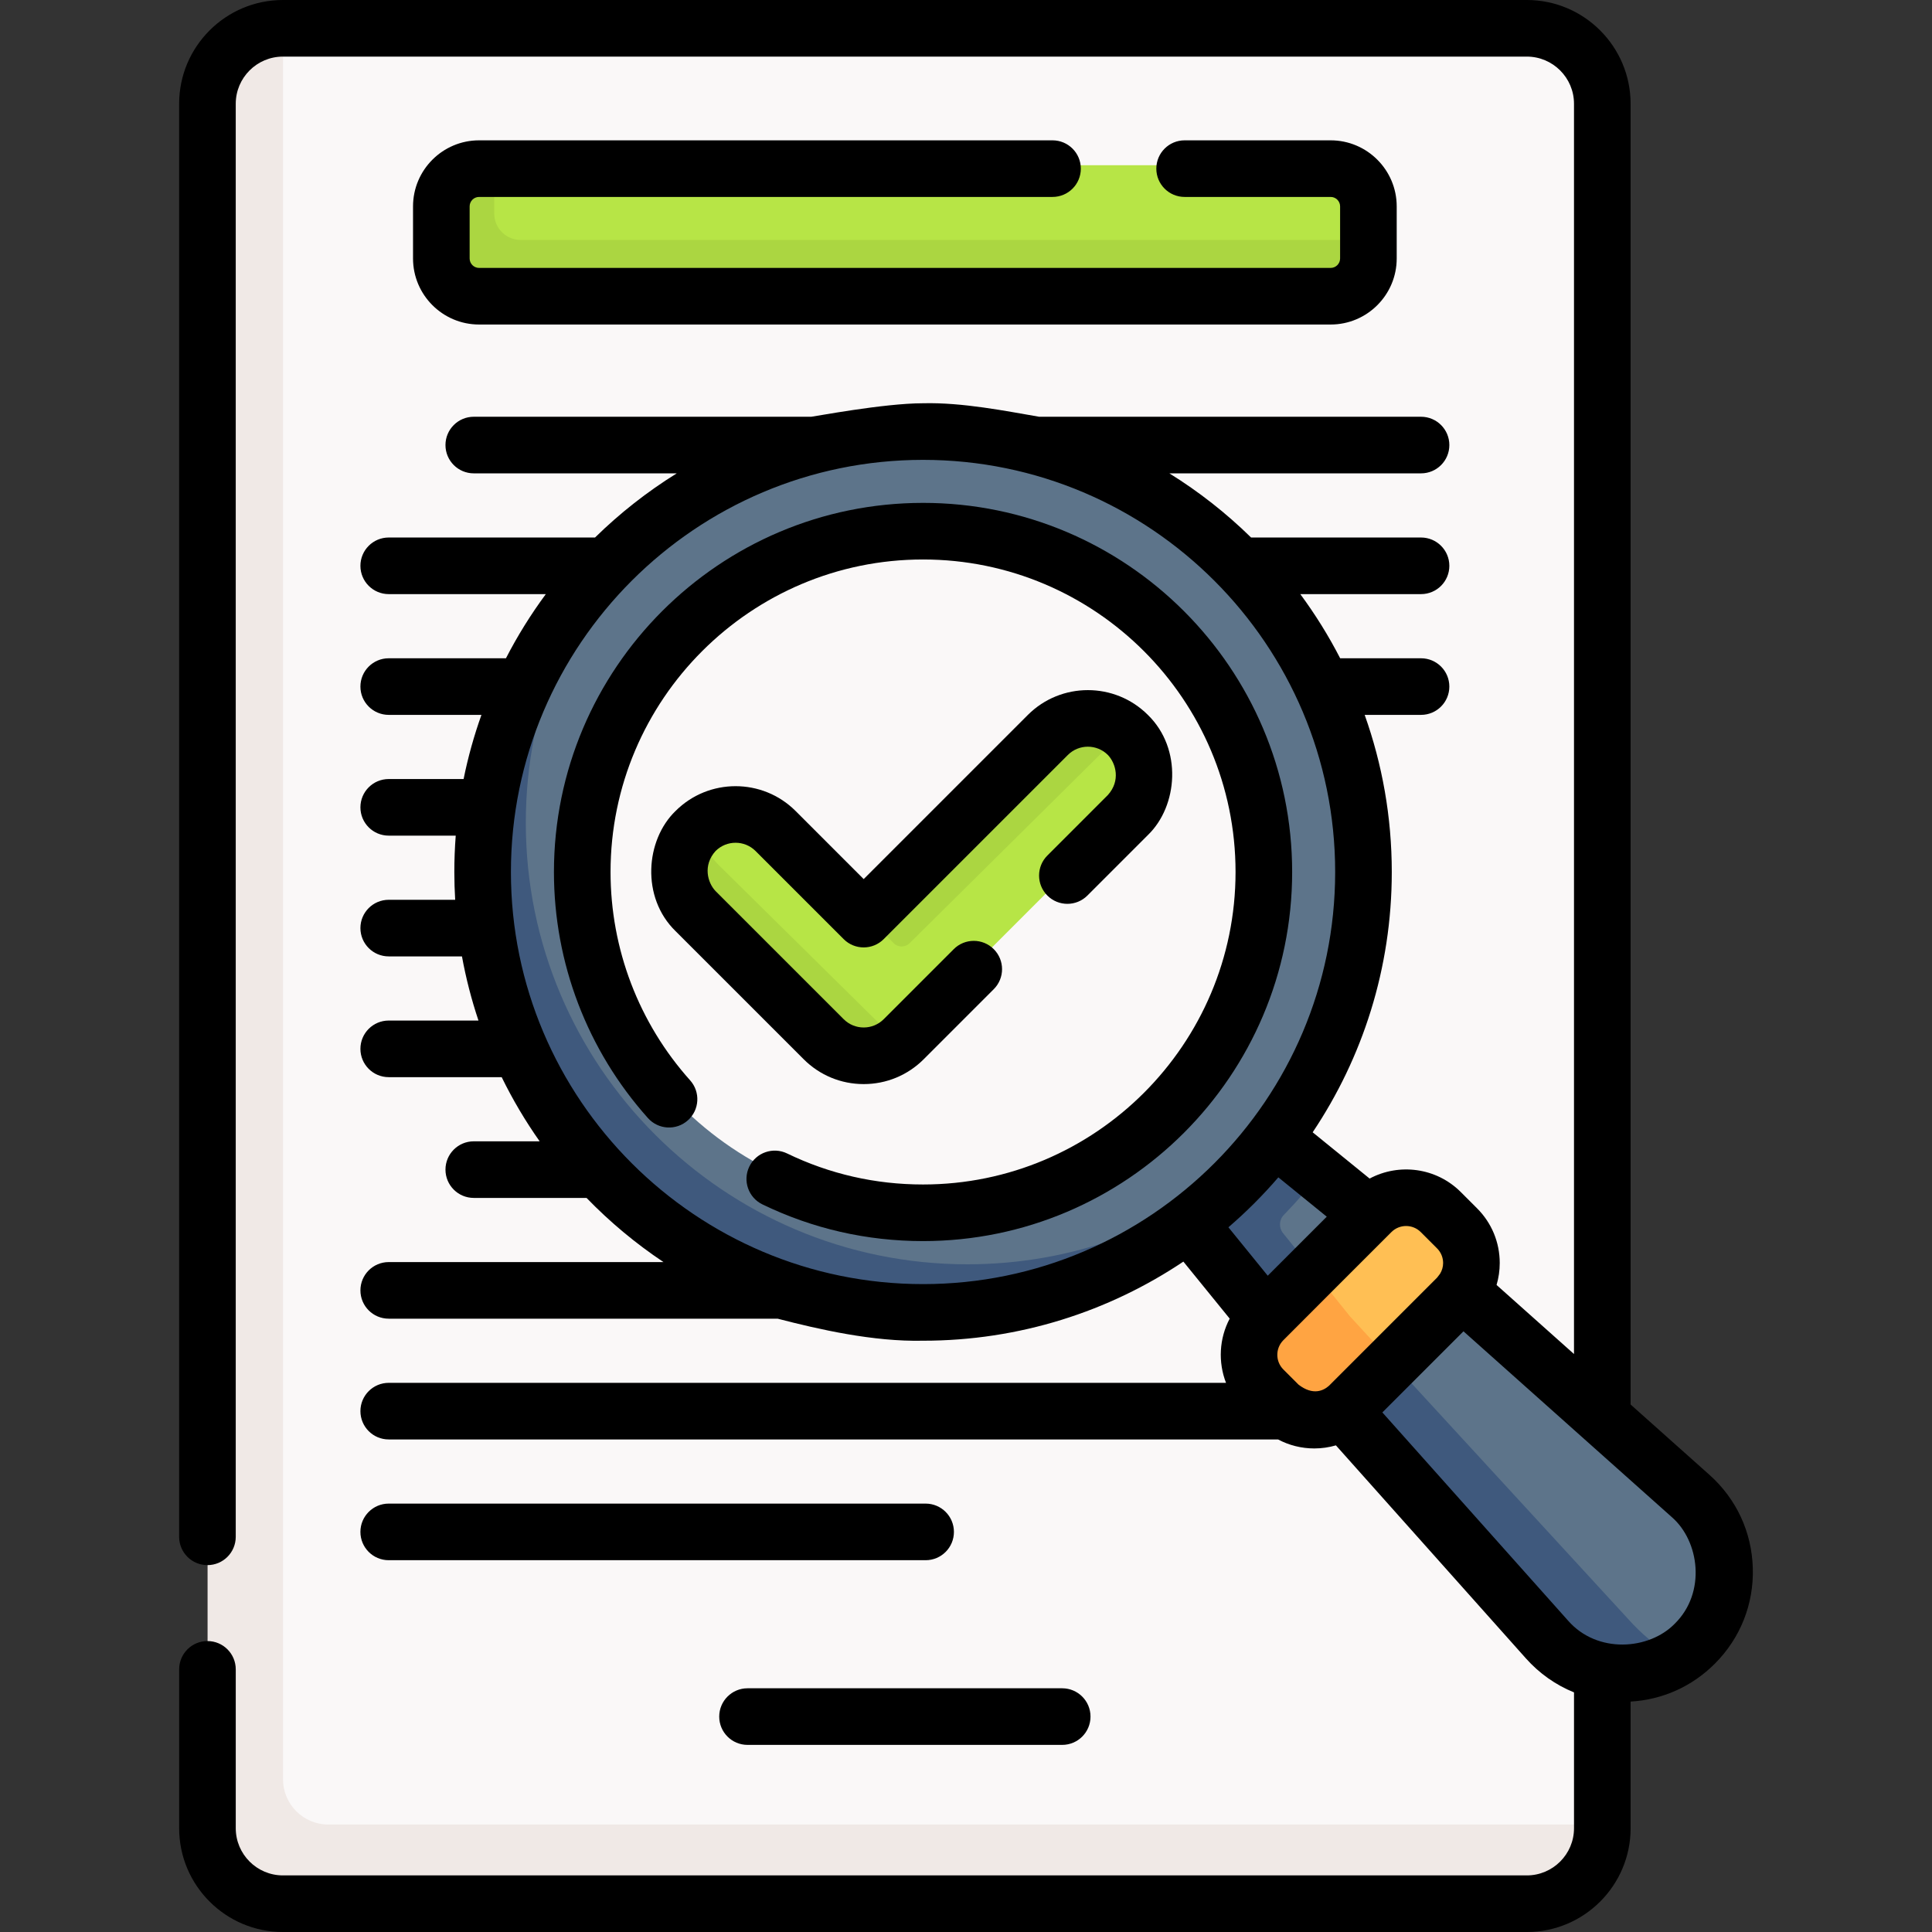
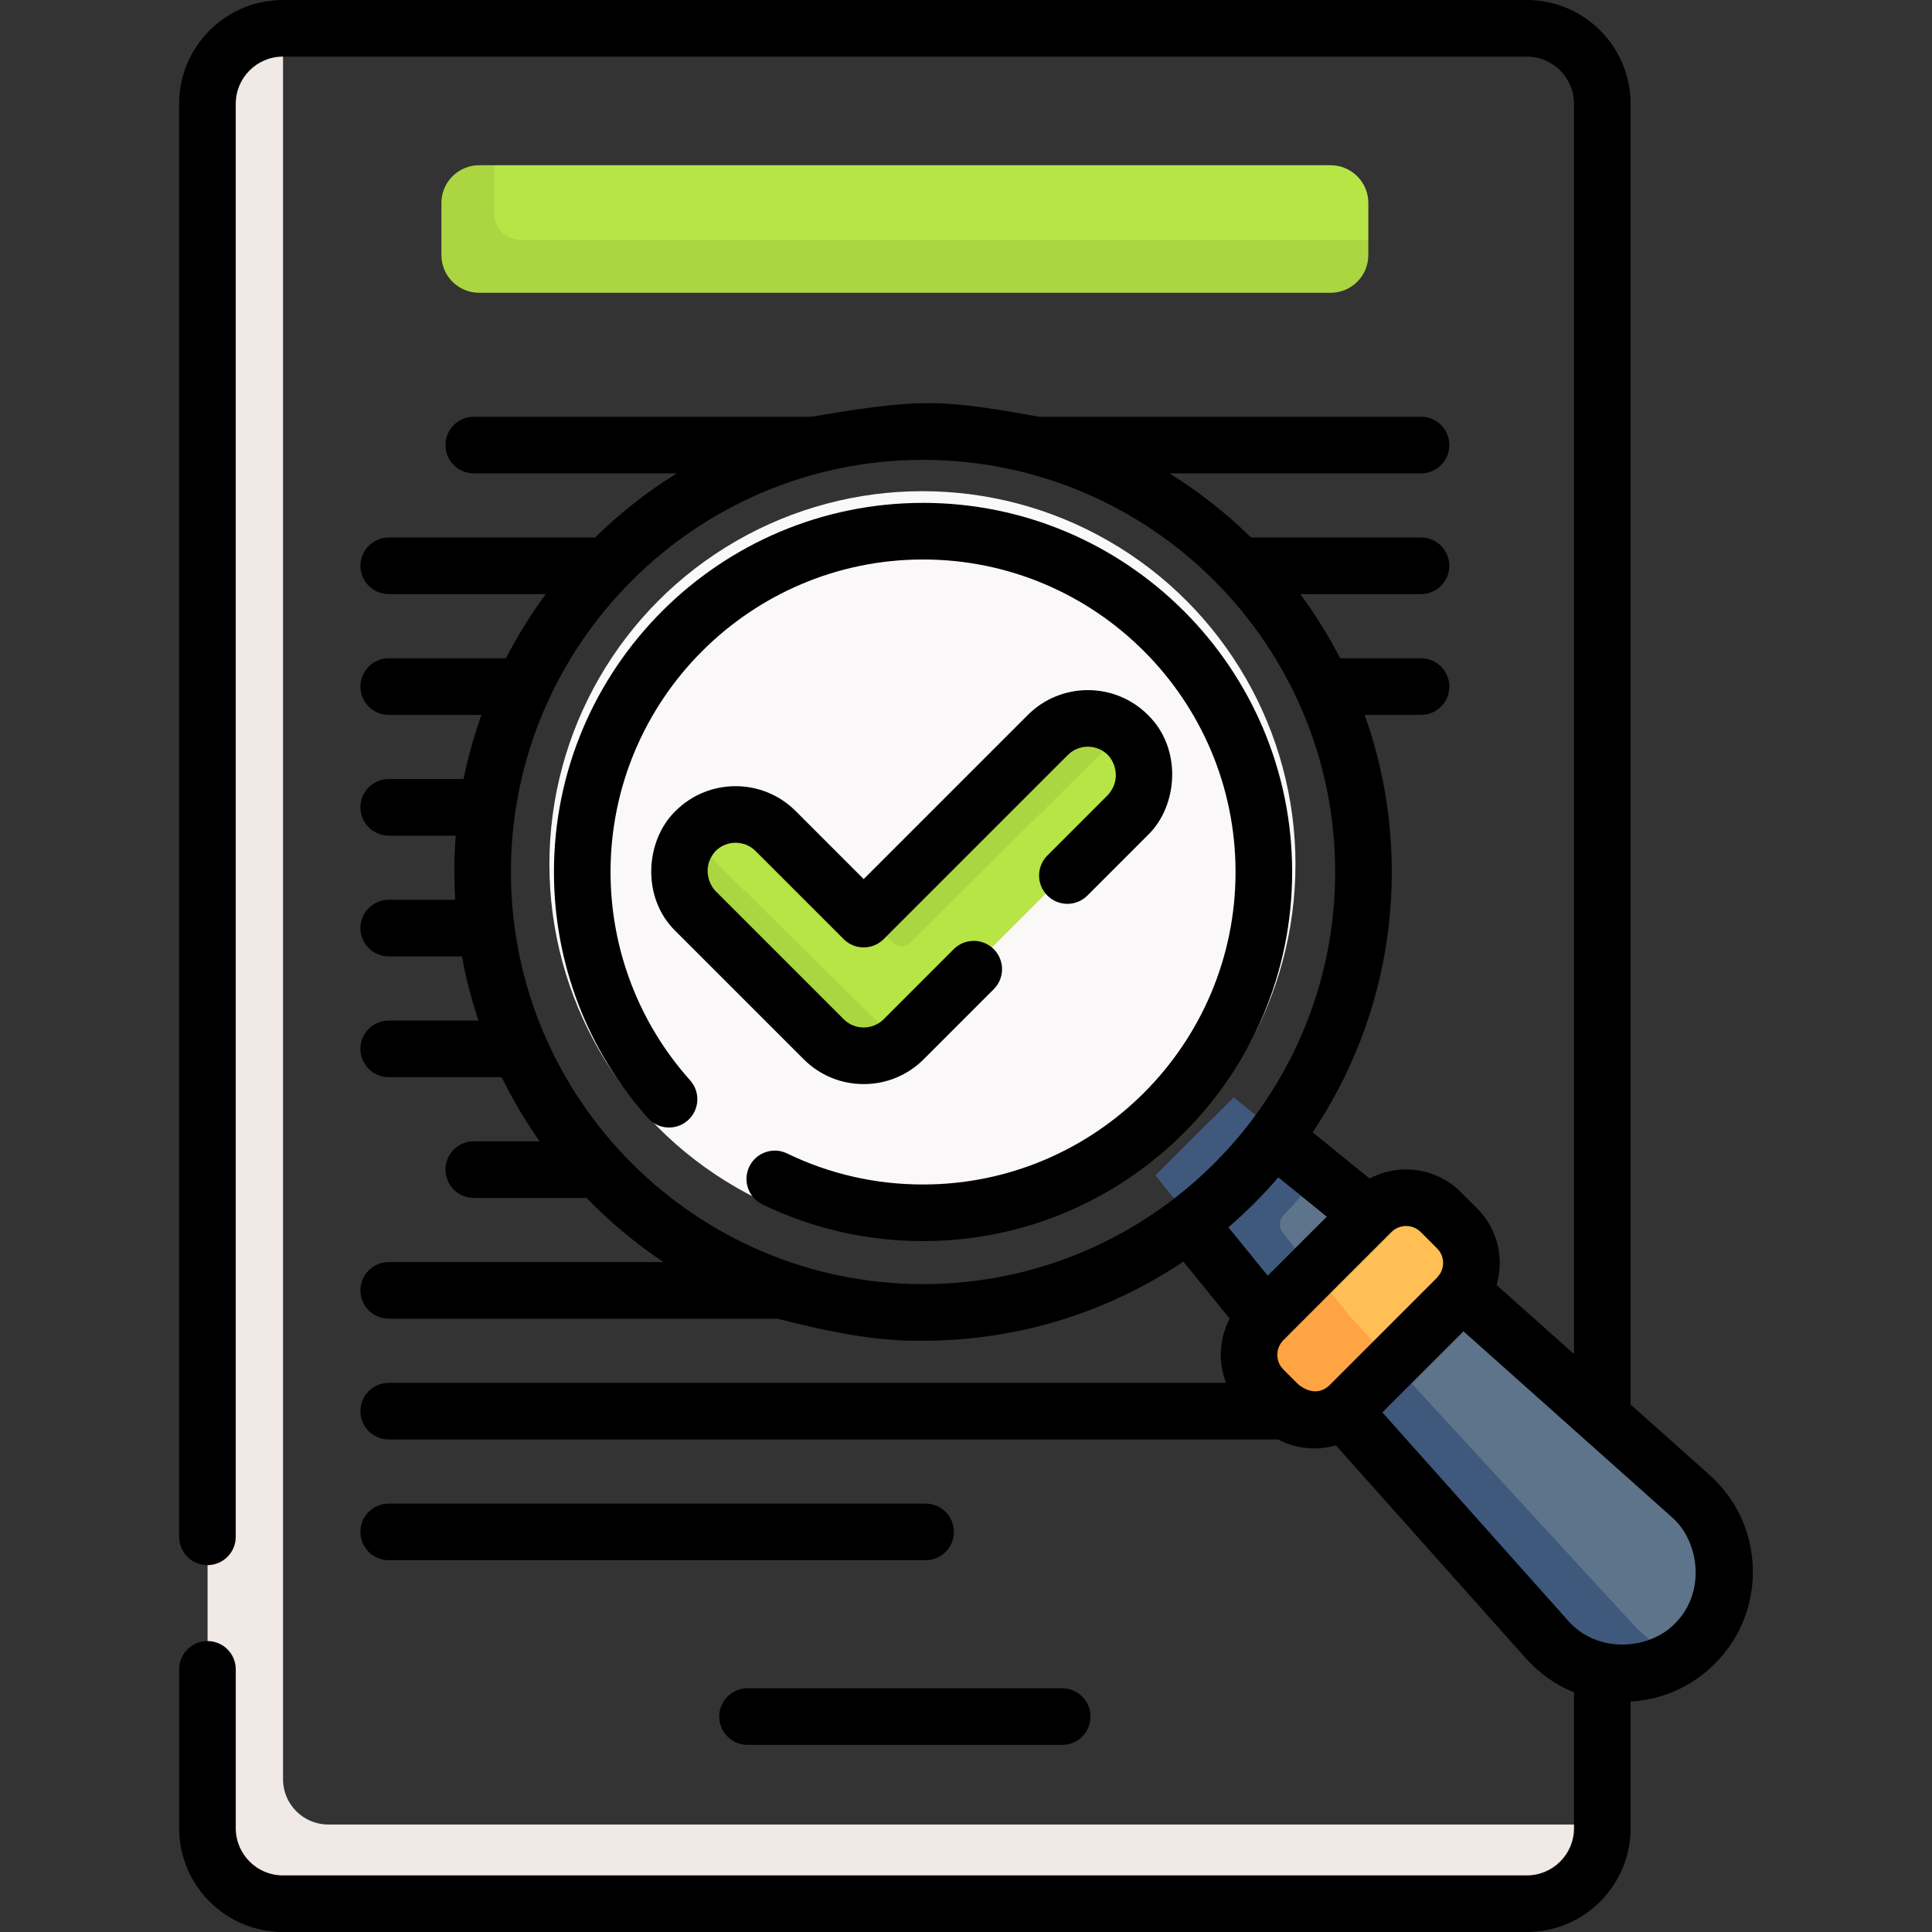
<svg xmlns="http://www.w3.org/2000/svg" id="Capa_1" enable-background="new 0 0 512 512" height="512" viewBox="0 0 512 512" width="512">
  <rect x="0" y="0" width="512" height="512" fill="#333333" stroke="none" />
  <g>
    <g>
-       <path d="m394.535 498.915-309.469-2.043c-11.046 0-20-8.954-20-20l-.936-441.106c0-11.046-.168-29.16 10.878-29.16h329.589c11.046 0 20 8.954 20 20v456.916c-.001 11.046-19.016 15.393-30.062 15.393z" fill="#faf8f8" />
      <path d="m424.598 483.52c0 11.05-8.96 20-20 20h-329.59c-11.046 0-20-8.954-20-20v-456.91c0-11.05 8.95-20 20-20v464.91c0 6.627 5.373 12 12 12z" fill="#f0e9e6" />
      <path d="m125.719 46.536 5.259-2.746h221.645c5.523 0 10 4.477 10 10v9.8l-3.344 4.602c0 5.523-5.967 4.851-11.489 4.851l-213.495 1.574c-5.523 0-10-4.477-10-10l-3.484-7.404c0-5.523-.615-10.677 4.908-10.677z" fill="#b7e546" />
      <path d="m362.618 63.59v4c0 5.53-4.47 10-10 10h-225.64c-5.52 0-10-4.47-10-10v-13.8c0-5.52 4.48-10 10-10h4v12.8c0 3.87 3.14 7 7 7z" fill="#abd641" />
      <g>
        <path d="m376.18 330.407 72.212 64.405c11.589 10.337 12.102 28.292 1.121 39.273-1.908 1.908-4.025 3.468-6.277 4.684-10.712 5.784-24.182-2.96-32.723-12.536l-61.537-68.622z" fill="#5d748a" />
        <path d="m375.758 330.451-25.186-20.461-29.285-13.493-15.044 15.044 26.738 15.672 12.897 33.117z" fill="#5d748a" />
        <path d="m443.238 438.773c-3.997 2.154-8.415 3.227-12.824 3.227-7.416 0-14.823-3.034-20.176-9.038l-64.405-72.206 11.917-11.917 73.645 80.126c3.547 3.978 7.599 7.425 11.843 9.808z" fill="#3f597d" />
        <path d="m340.231 321.962c3.674-3.781 7.132-7.774 10.34-11.971l-23.604-19.177-8.809 8.809-11.917 11.917 39.593 49.212 11.914-11.913-17.732-22.043c-1.154-1.436-1.069-3.512.215-4.834z" fill="#3f597d" />
        <circle cx="244.455" cy="229.027" fill="#faf8f8" r="98.858" />
        <path d="m386.373 342.126-18.127 18.127-11.776 7.811c-5.077 5.077-11.391 5.97-16.468.894l-3.574-4.34c-5.077-5.077-4.311-9.221.766-14.298l10.031-14.562 16.39-16.39c5.077-5.077 13.308-5.077 18.385 0l4.374 4.374c5.076 5.076 5.076 13.307-.001 18.384z" fill="#ffbf54" />
        <path d="m368.245 360.252-11.394 11.394c-.238.238-.477.458-.724.651-4.684 3.997-11.715 3.768-16.133-.651l-5.903-5.903c-4.657-4.648-4.657-12.201 0-16.848l13.136-13.136 10.523 13.081z" fill="#ffa442" />
-         <path d="m244.459 112c-33.084 0-63.005 13.798-84.311 35.942-20.252 21.049-24.869 49.636-24.869 81.085 0 64.524 46.275 111.987 110.809 111.987 26.608 0 47.852-4.444 67.532-19.46 4.932-3.764 11.247-7.354 15.522-11.838 20.027-21.01 32.339-49.437 32.339-80.685-.001-64.533-52.498-117.031-117.022-117.031zm0 207.588c-50.013 0-90.558-40.544-90.558-90.558 0-50.013 40.544-90.557 90.558-90.557 50.013 0 90.557 40.544 90.557 90.557 0 50.014-40.544 90.558-90.557 90.558z" fill="#5d748a" />
-         <path d="m329.544 309.294c-21.349 22.623-51.599 36.758-85.085 36.758-64.533 0-117.031-52.498-117.031-117.022 0-36.877 17.142-69.832 43.89-91.291-19.809 20.964-31.973 49.234-31.973 80.291 0 64.524 52.498 117.022 117.031 117.022 27.655.001 53.111-9.652 73.168-25.758z" fill="#3f597d" />
      </g>
      <path d="m228.486 274.713c-3.839 0-7.678-1.465-10.606-4.394l-28.643-30.809c-6.028-6.027-4.374-20.711-4.374-20.711 5.974-5.436 15.277-4.91 20.989.801l20.92 20.92c.586.586 1.354.879 2.121.879.768 0 16.269-.622 16.855-1.208l29.106-37.277c5.711-5.711 17.548-15.005 23.522-9.569 6.378 5.804 6.553 15.686.525 21.713l-59.401 59.401c-.54.54-1.112 1.031-1.709 1.472-2.638 1.949-6.175-1.218-9.305-1.218z" fill="#b7e546" />
      <g fill="#abd641">
        <path d="m298.448 193.42c-.73.51-1.42 1.09-2.06 1.73l-55.32 54.8c-1.17 1.17-3.07 1.17-4.24 0l-8.64-8.64c.98.24 2.06-.03 2.83-.79l46.37-46.37c5.71-5.71 15.01-6.24 20.99-.8.02.02.05.04.07.07z" />
        <path d="m237.788 275.93c-2.64 1.95-5.77 2.92-8.9 2.92-3.83 0-7.67-1.46-10.6-4.39l-33.95-33.95c-6.03-6.02-5.85-15.91.52-21.71.32-.29.65-.57 1-.83-.12 3.99 1.34 8.01 4.39 11.06l47.04 46.43c.16.16.33.32.5.47z" />
      </g>
    </g>
    <g>
-       <path d="m126.96 52.19h151.972c4.143 0 7.5-3.357 7.5-7.5s-3.357-7.5-7.5-7.5h-151.972c-9.65 0-17.502 7.852-17.502 17.502v13.806c0 9.65 7.852 17.502 17.502 17.502h225.679c9.65 0 17.502-7.852 17.502-17.502v-13.806c0-9.65-7.852-17.502-17.502-17.502h-38.701c-4.143 0-7.5 3.357-7.5 7.5s3.357 7.5 7.5 7.5h38.701c1.38 0 2.502 1.122 2.502 2.502v13.806c0 1.38-1.122 2.502-2.502 2.502h-225.679c-1.38 0-2.502-1.122-2.502-2.502v-13.806c0-1.379 1.122-2.502 2.502-2.502z" />
      <path d="m245.3 398.47h-142.288c-4.143 0-7.5 3.357-7.5 7.5s3.357 7.5 7.5 7.5h142.288c4.143 0 7.5-3.357 7.5-7.5s-3.358-7.5-7.5-7.5z" />
      <path d="m190.601 454.913c0 4.143 3.357 7.5 7.5 7.5h83.396c4.143 0 7.5-3.357 7.5-7.5s-3.357-7.5-7.5-7.5h-83.396c-4.143 0-7.5 3.358-7.5 7.5z" />
      <path d="m464.512 415.562c-.273-9.571-4.359-18.353-11.505-24.727l-20.882-18.624v-344.708c0-15.165-12.338-27.503-27.504-27.503h-329.643c-15.166 0-27.504 12.338-27.504 27.503v379.771c0 4.143 3.357 7.5 7.5 7.5s7.5-3.357 7.5-7.5v-379.771c0-6.895 5.609-12.503 12.504-12.503h329.644c6.895 0 12.504 5.608 12.504 12.503v331.33l-20.522-18.303c.548-1.864.839-3.816.839-5.813 0-5.476-2.132-10.624-6.004-14.496l-4.314-4.313c-6.532-6.531-16.408-7.717-24.163-3.575l-15.094-12.262c13.236-19.746 20.967-43.478 20.967-68.984 0-14.599-2.539-28.613-7.186-41.636h14.939c4.143 0 7.5-3.357 7.5-7.5s-3.357-7.5-7.5-7.5h-21.433c-3.068-5.964-6.609-11.646-10.565-17.003h31.999c4.143 0 7.5-3.357 7.5-7.5s-3.357-7.5-7.5-7.5h-45.041c-6.555-6.43-13.817-12.14-21.658-17.003h66.7c4.143 0 7.5-3.357 7.5-7.5s-3.357-7.5-7.5-7.5h-101.205c-8.588-1.462-20.277-3.839-30.768-3.576-10.414 0-29.12 3.576-29.621 3.576h-89.445c-4.143 0-7.5 3.357-7.5 7.5s3.357 7.5 7.5 7.5h53.795c-7.842 4.863-15.103 10.573-21.659 17.003h-54.676c-4.143 0-7.5 3.357-7.5 7.5s3.357 7.5 7.5 7.5h41.634c-3.957 5.357-7.497 11.039-10.566 17.003h-31.068c-4.143 0-7.5 3.357-7.5 7.5s3.357 7.5 7.5 7.5h24.574c-1.963 5.501-3.552 11.178-4.729 17.003h-19.845c-4.143 0-7.5 3.357-7.5 7.5s3.357 7.5 7.5 7.5h17.759c-.245 3.179-.371 6.392-.371 9.633 0 2.475.081 4.93.225 7.369h-17.612c-4.143 0-7.5 3.357-7.5 7.5s3.357 7.5 7.5 7.5h19.41c1.063 5.818 2.532 11.496 4.377 17.003h-23.787c-4.143 0-7.5 3.357-7.5 7.5s3.357 7.5 7.5 7.5h29.938c2.908 5.948 6.277 11.632 10.062 17.003h-17.459c-4.143 0-7.5 3.357-7.5 7.5s3.357 7.5 7.5 7.5h29.886c6.163 6.361 12.997 12.068 20.39 17.003h-72.816c-4.143 0-7.5 3.357-7.5 7.5s3.357 7.5 7.5 7.5h103.058c10.911 2.825 25.316 6.135 38.548 5.839 25.506 0 49.237-7.731 68.983-20.967l12.277 15.113c-2.787 5.275-3.106 11.515-.974 17.019h-221.893c-4.143 0-7.5 3.357-7.5 7.5s3.357 7.5 7.5 7.5h235.685c2.925 1.556 6.205 2.384 9.612 2.384 1.964 0 3.883-.285 5.719-.815l50.339 56.44c3.587 4.021 7.936 7.073 12.759 9.022v35.999c0 6.895-5.609 12.503-12.504 12.503h-329.644c-6.895 0-12.504-5.608-12.504-12.503v-42.102c0-4.143-3.357-7.5-7.5-7.5s-7.5 3.357-7.5 7.5v42.102c0 15.165 12.338 27.503 27.504 27.503h329.644c15.166 0 27.504-12.338 27.504-27.503v-33.565c8.428-.481 16.261-3.977 22.312-10.028 6.769-6.772 10.347-15.773 10.074-25.344zm-91.883-90.656c1.408 0 2.816.536 3.889 1.608l4.313 4.313c1.039 1.038 1.611 2.42 1.611 3.889 0 1.017-.291 1.983-.803 2.831-.16.163-.144.249-.807 1.057 0 0 0 0-.001 0l-28.634 28.635c-1.445 1.28-4.201 2.678-8.06-.283l-4.031-4.03c-2.115-2.115-2.135-5.535-.076-7.685 1.254-1.304 27.164-27.164 28.71-28.727 1.072-1.072 2.481-1.608 3.889-1.608zm-237.23-93.82c0-60.223 48.995-109.218 109.218-109.218s109.217 48.995 109.217 109.218-48.994 109.217-109.217 109.217-109.218-48.994-109.218-109.217zm203.378 80.926 12.829 10.422-15.64 15.641-10.422-12.829c4.734-4.075 9.158-8.499 13.233-13.234zm105.052 118.286c-6.787 6.963-20.521 8.038-28.268-.807l-49.218-55.184 21.495-21.495 55.184 49.216c7.356 6.366 9.19 20.031.807 28.27z" />
      <path d="m244.617 133.269c-53.937 0-97.817 43.881-97.817 97.817 0 24.109 8.848 47.271 24.914 65.219 2.762 3.086 7.504 3.35 10.59.586 3.087-2.763 3.349-7.504.586-10.59-13.6-15.193-21.09-34.803-21.09-55.215 0-45.666 37.151-82.817 82.817-82.817 45.665 0 82.816 37.151 82.816 82.817 0 45.665-37.151 82.816-82.816 82.816-12.631 0-24.752-2.767-36.027-8.223-3.731-1.807-8.214-.244-10.018 3.484-1.805 3.729-.244 8.213 3.484 10.018 13.328 6.45 27.647 9.721 42.561 9.721 53.937 0 97.816-43.88 97.816-97.816s-43.879-97.817-97.816-97.817z" />
      <path d="m277.564 226.724c-2.929 2.93-2.929 7.678 0 10.607 2.93 2.928 7.678 2.928 10.607 0l16.038-16.039c7.961-7.691 9.179-22.876.001-31.823-8.775-8.773-23.049-8.773-31.824 0l-43.499 43.5-18.042-18.043c-8.774-8.772-23.051-8.772-31.823 0-7.961 7.692-9.179 22.876-.001 31.824l33.955 33.954c4.251 4.25 9.901 6.59 15.911 6.59s11.66-2.34 15.912-6.591l18.56-18.561c2.929-2.929 2.929-7.678-.001-10.606-2.928-2.928-7.677-2.929-10.606.001l-18.559 18.56c-1.417 1.417-3.302 2.197-5.306 2.197s-3.889-.78-5.305-2.197l-33.955-33.954c-2.133-2.234-3.401-6.831.001-10.609 2.924-2.926 7.686-2.926 10.609 0l23.346 23.346c2.93 2.928 7.678 2.928 10.607 0l48.803-48.803c2.924-2.926 7.685-2.926 10.61 0 2.133 2.234 3.401 6.83-.001 10.608z" />
    </g>
  </g>
</svg>